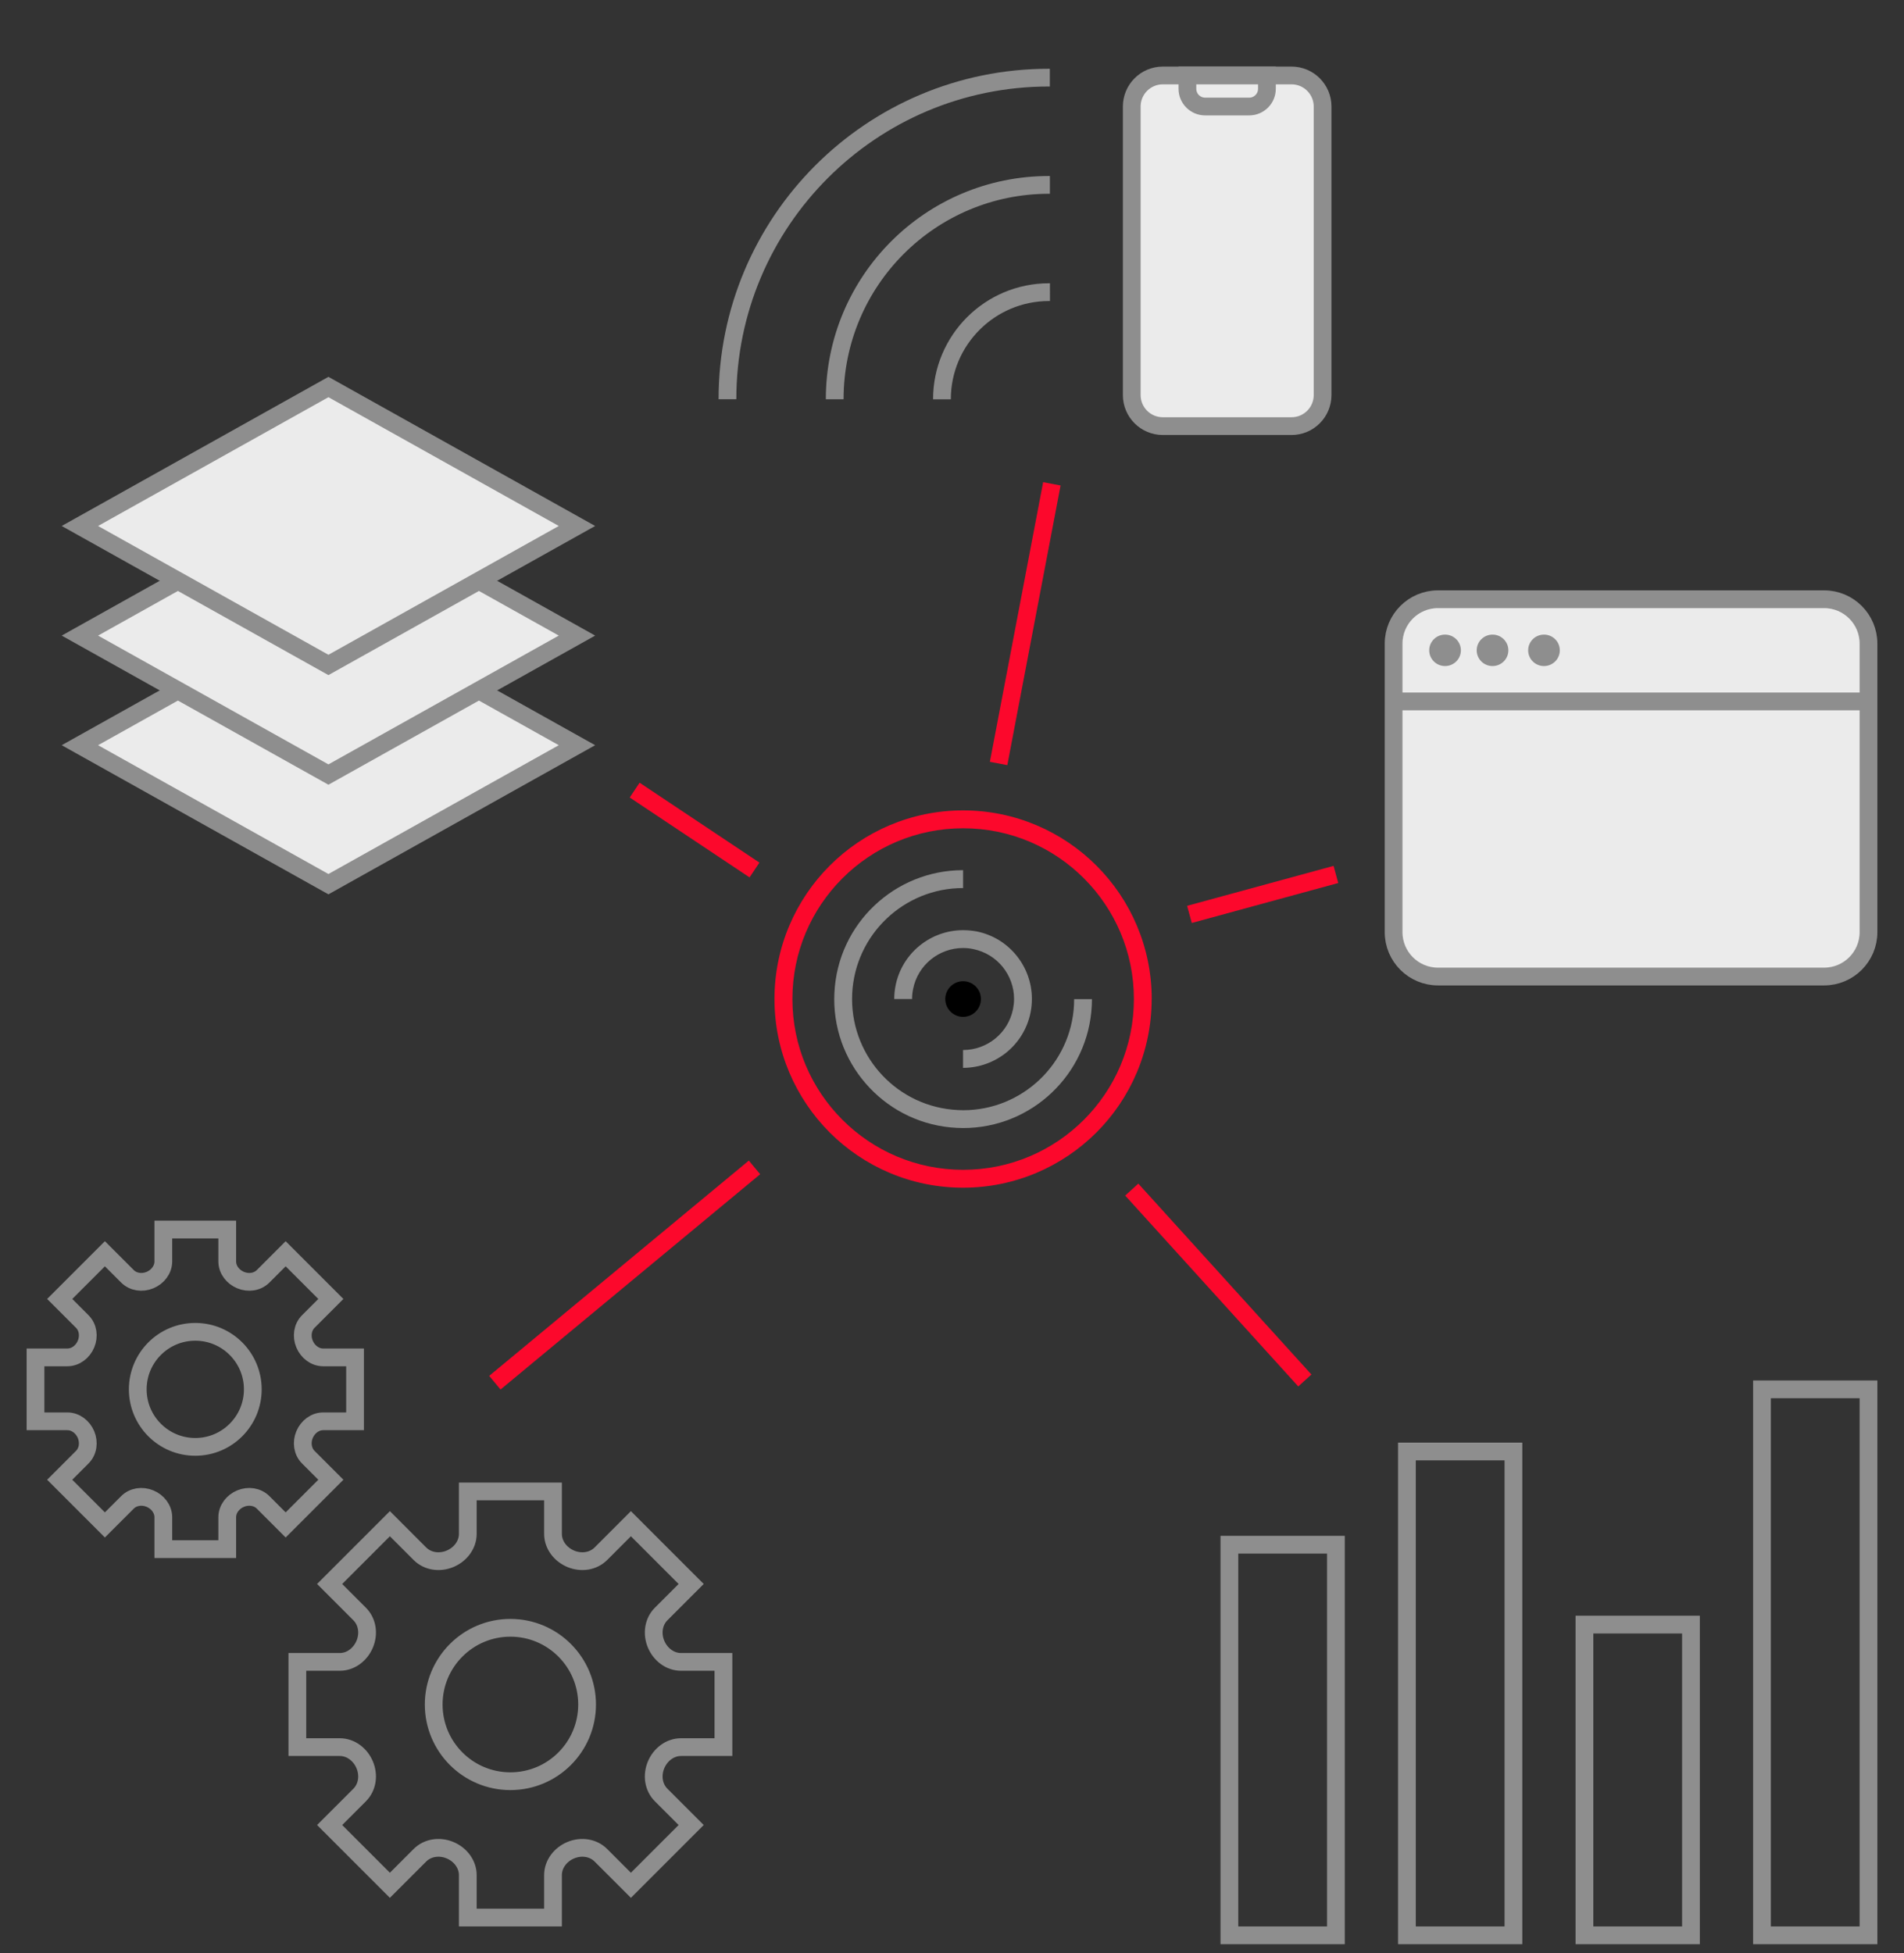
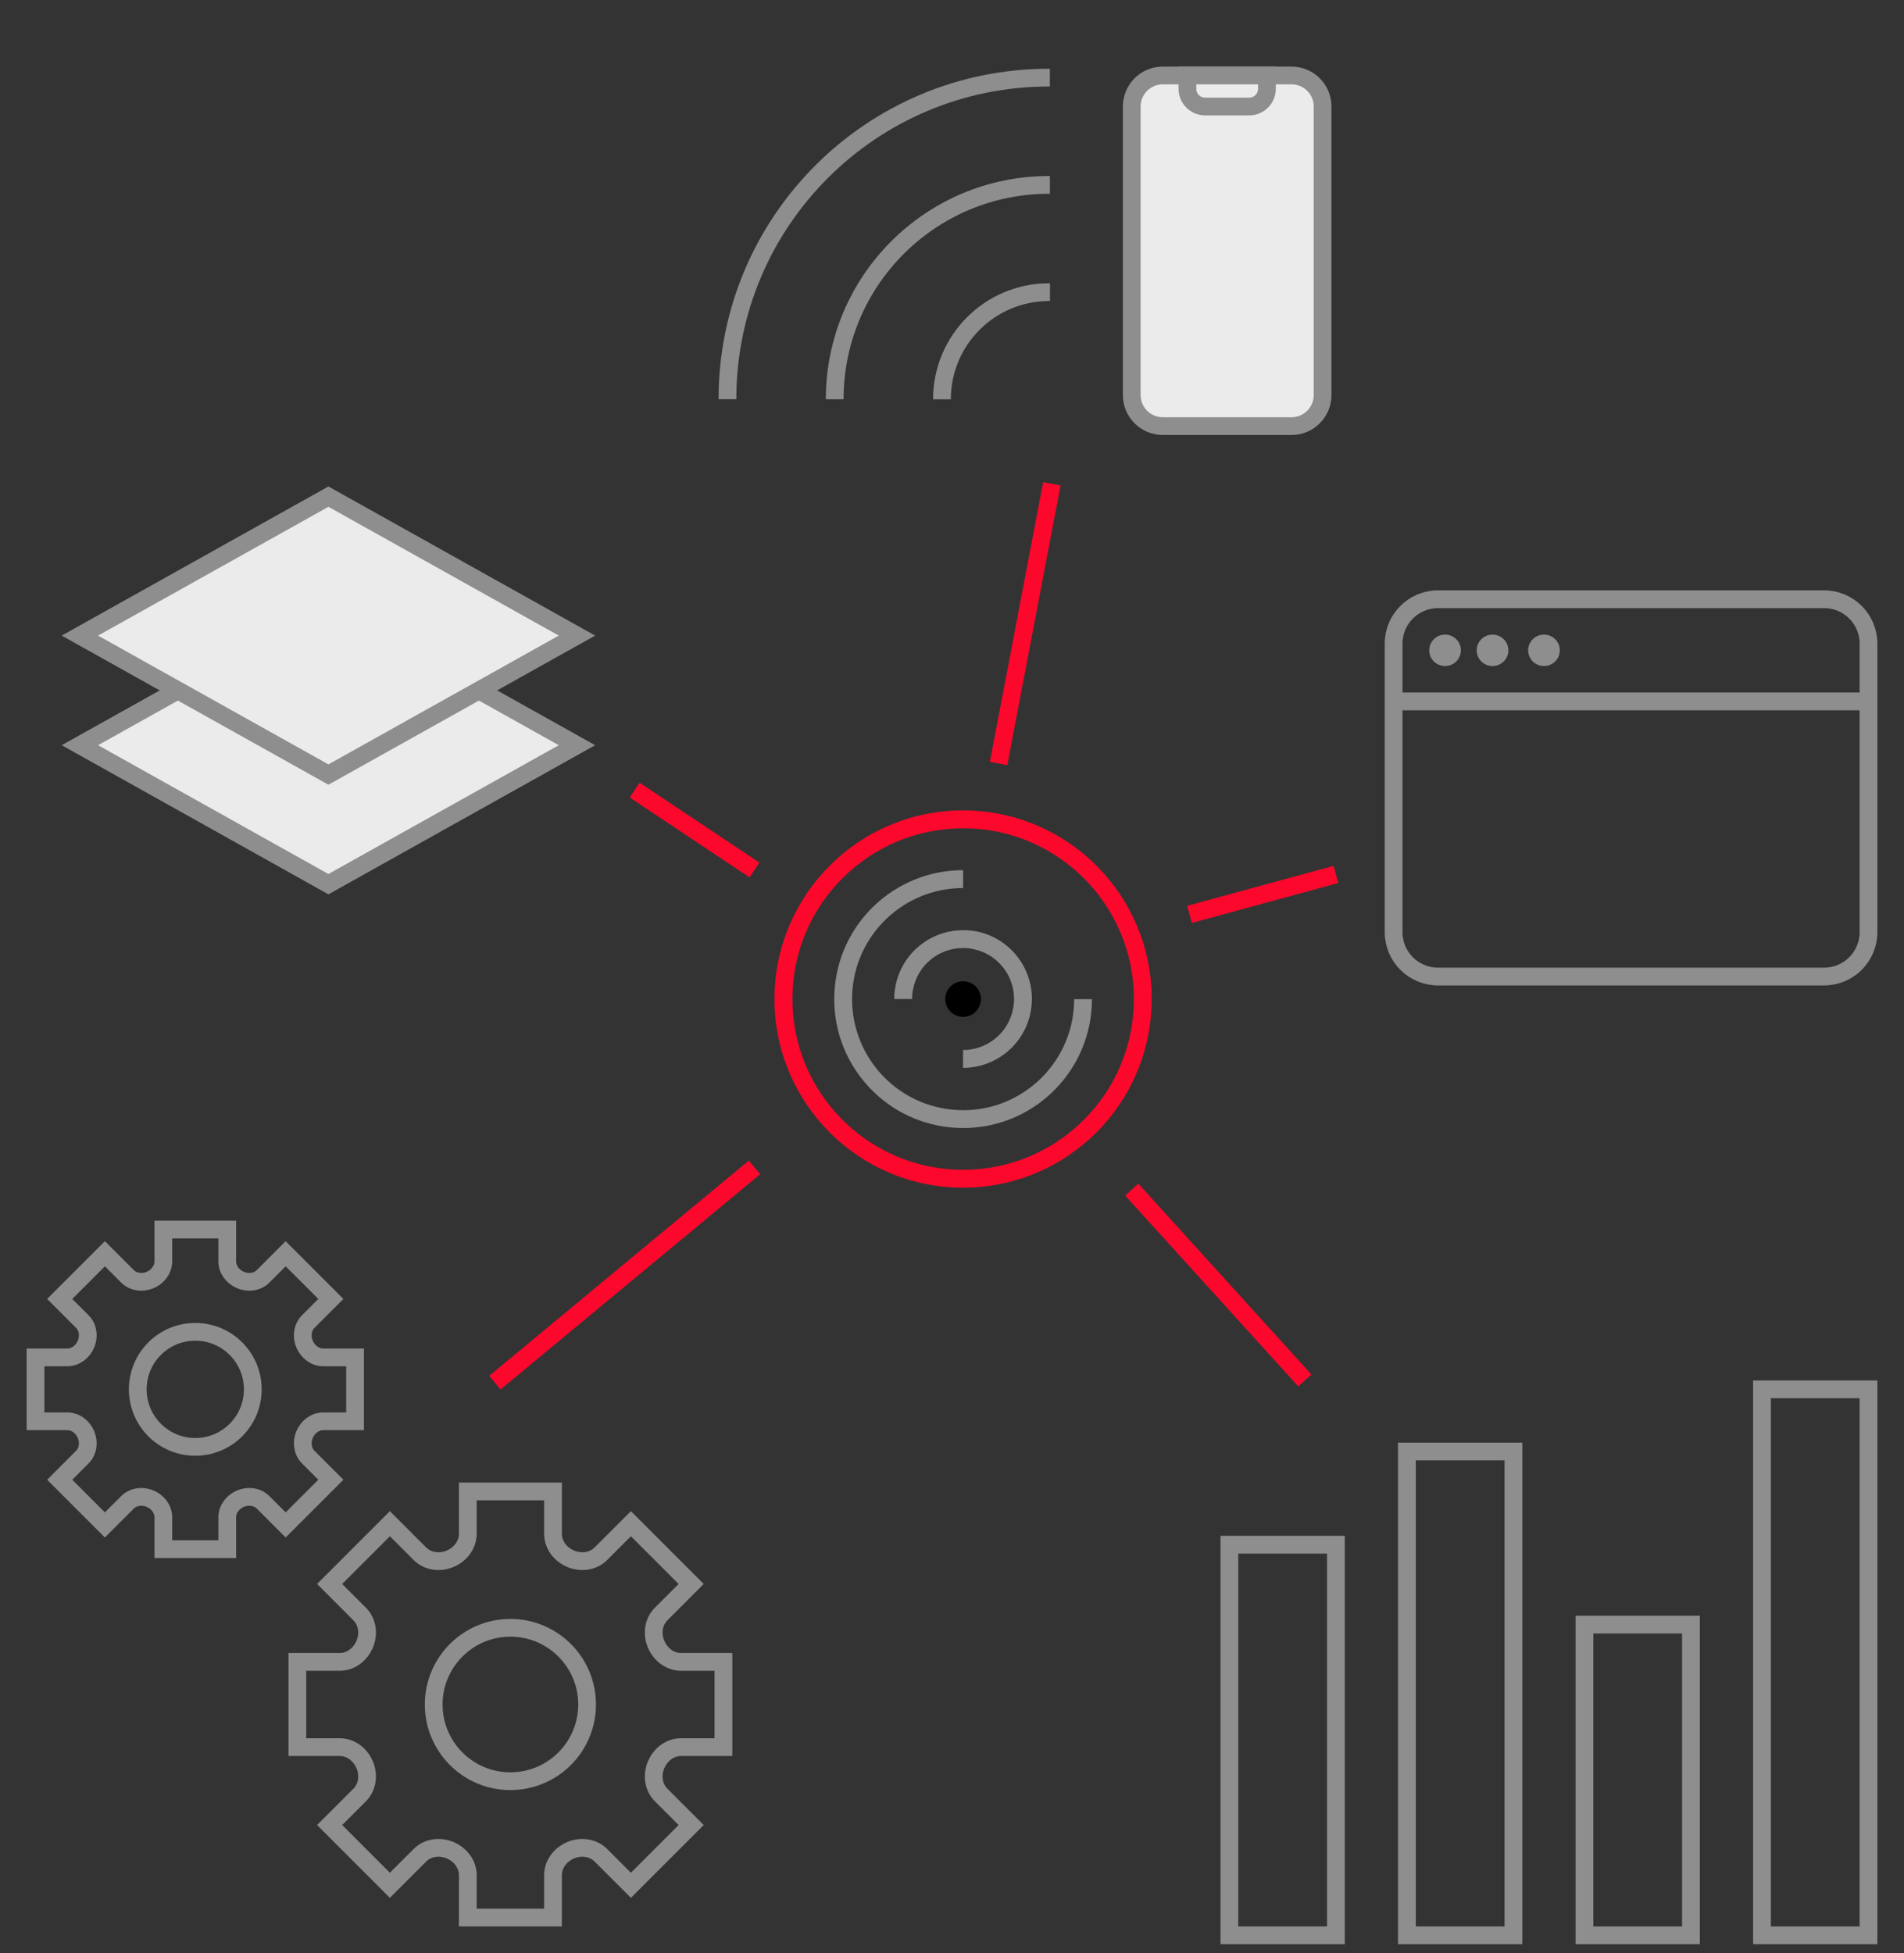
<svg xmlns="http://www.w3.org/2000/svg" width="429" height="440" viewBox="0 0 429 440" fill="none">
  <rect x="0" y="0" width="429" height="440" fill="#333333" stroke="none" />
  <path fill-rule="evenodd" clip-rule="evenodd" d="M124.6 336H105.4V345.562C105.4 348.063 103.694 350.224 101.384 351.183V351.183C99.074 352.143 96.379 351.802 94.61 350.033L87.847 343.271L74.271 356.847L81.033 363.61C82.802 365.379 83.143 368.074 82.183 370.384V370.384C81.224 372.694 79.063 374.4 76.562 374.4H67V393.6H76.562C79.063 393.6 81.224 395.306 82.183 397.616V397.616C83.143 399.926 82.802 402.621 81.033 404.391L74.271 411.153L87.847 424.729L94.61 417.967C96.379 416.198 99.074 415.857 101.384 416.817V416.817C103.694 417.776 105.4 419.937 105.4 422.438V432H124.6V422.438C124.6 419.937 126.306 417.776 128.616 416.817V416.817C130.926 415.857 133.621 416.198 135.39 417.967L142.153 424.729L155.729 411.153L148.967 404.39C147.198 402.621 146.857 399.926 147.817 397.616V397.616C148.776 395.306 150.937 393.6 153.438 393.6H163V374.4H153.438C150.937 374.4 148.776 372.694 147.817 370.384V370.384C146.857 368.074 147.198 365.379 148.967 363.61L155.729 356.847L142.153 343.271L135.391 350.033C133.621 351.802 130.926 352.143 128.616 351.183V351.183C126.306 350.224 124.6 348.063 124.6 345.562V336ZM115 401.28C124.543 401.28 132.28 393.543 132.28 384C132.28 374.457 124.543 366.72 115 366.72C105.457 366.72 97.72 374.457 97.72 384C97.72 393.543 105.457 401.28 115 401.28Z" stroke="#8E8E8E" stroke-width="4" />
  <path fill-rule="evenodd" clip-rule="evenodd" d="M51.2 277H36.8V284.172C36.8 286.048 35.521 287.668 33.788 288.387V288.387C32.055 289.107 30.034 288.852 28.707 287.525L23.635 282.453L13.453 292.635L18.525 297.707C19.852 299.034 20.107 301.055 19.387 302.788V302.788C18.668 304.521 17.048 305.8 15.172 305.8H8V320.2H15.172C17.048 320.2 18.668 321.479 19.387 323.212V323.212C20.107 324.945 19.852 326.966 18.525 328.293L13.453 333.365L23.635 343.547L28.707 338.475C30.034 337.148 32.056 336.893 33.788 337.613V337.613C35.521 338.332 36.8 339.952 36.8 341.828V349H51.2V341.828C51.2 339.952 52.479 338.332 54.212 337.613V337.613C55.945 336.893 57.966 337.148 59.293 338.475L64.365 343.547L74.547 333.365L69.475 328.293C68.148 326.966 67.893 324.945 68.613 323.212V323.212C69.332 321.479 70.952 320.2 72.828 320.2H80V305.8H72.828C70.952 305.8 69.332 304.521 68.613 302.788V302.788C67.893 301.055 68.148 299.034 69.475 297.707L74.547 292.635L64.365 282.453L59.293 287.525C57.966 288.852 55.945 289.107 54.212 288.387V288.387C52.479 287.668 51.2 286.048 51.2 284.172V277ZM44 325.96C51.158 325.96 56.96 320.158 56.96 313C56.96 305.842 51.158 300.04 44 300.04C36.842 300.04 31.04 305.842 31.04 313C31.04 320.158 36.842 325.96 44 325.96Z" stroke="#8E8E8E" stroke-width="4" />
  <path fill-rule="evenodd" clip-rule="evenodd" d="M236.543 15.491C236.481 15.49 236.42 15.49 236.359 15.49C195.219 15.468 161.886 48.8 161.908 89.94L165.908 89.942C165.888 51.012 197.43 19.469 236.361 19.49C236.422 19.49 236.483 19.49 236.545 19.491L236.543 15.491ZM236.556 39.654C236.494 39.654 236.433 39.654 236.372 39.654C208.577 39.639 186.057 62.159 186.072 89.953L190.072 89.955C190.058 64.37 210.788 43.64 236.374 43.654C236.435 43.654 236.496 43.654 236.558 43.654L236.556 39.654ZM236.569 63.817C236.507 63.817 236.446 63.817 236.384 63.817C221.935 63.809 210.227 75.516 210.235 89.966L214.235 89.968C214.228 77.728 224.146 67.81 236.387 67.817C236.448 67.817 236.509 67.817 236.571 67.817L236.569 63.817Z" fill="#8E8E8E" />
  <path d="M111.5 311.5L170 263" stroke="#FC082C" stroke-width="4" />
  <path d="M294 311L255 268" stroke="#FC082C" stroke-width="4" />
  <path d="M237 109L225 172" stroke="#FC082C" stroke-width="4" />
  <path d="M301 197L268 206" stroke="#FC082C" stroke-width="4" />
  <path d="M143 178L170 196" stroke="#FC082C" stroke-width="4" />
  <rect x="277" y="348" width="24" height="88" stroke="#8E8E8E" stroke-width="4" />
  <rect x="317" y="327" width="24" height="109" stroke="#8E8E8E" stroke-width="4" />
  <rect x="357" y="366" width="24" height="70" stroke="#8E8E8E" stroke-width="4" />
  <rect x="397" y="313" width="24" height="123" stroke="#8E8E8E" stroke-width="4" />
  <path d="M257.492 225.071H255.483C255.483 235.706 251.183 245.303 244.215 252.272C237.246 259.24 227.635 263.54 217.013 263.54C206.378 263.54 196.781 259.24 189.812 252.272C182.844 245.303 178.544 235.692 178.544 225.071C178.544 214.435 182.844 204.838 189.812 197.869C196.781 190.901 206.392 186.601 217.013 186.601C227.649 186.601 237.246 190.901 244.215 197.869C251.183 204.838 255.483 214.449 255.483 225.071H257.492H259.5C259.5 213.344 254.742 202.709 247.059 195.025C239.376 187.342 228.727 182.571 217 182.571C205.273 182.571 194.638 187.329 186.955 195.012C179.258 202.709 174.5 213.344 174.5 225.071C174.5 236.797 179.258 247.433 186.941 255.129C194.624 262.812 205.26 267.571 216.987 267.571C228.713 267.571 239.349 262.812 247.045 255.129C254.728 247.446 259.487 236.811 259.487 225.071H257.492Z" fill="#FC082C" />
  <path d="M217.001 196.036H216.974C209.291 196.036 202.228 199.056 197.011 204.016C191.781 208.963 188.385 215.878 188.007 223.642C187.98 224.141 187.967 224.612 187.967 225.111C187.967 232.794 190.986 239.857 195.946 245.074C200.893 250.304 207.808 253.714 215.572 254.091C216.057 254.118 216.543 254.132 217.028 254.132C224.711 254.132 231.774 251.112 236.991 246.152C242.207 241.205 245.617 234.29 245.995 226.54C246.022 226.055 246.035 225.569 246.035 225.098H242.018C242.018 225.515 242.005 225.92 241.992 226.338C241.83 229.681 241.008 232.848 239.673 235.692C238.339 238.55 236.479 241.097 234.227 243.241C229.712 247.514 223.66 250.115 217.028 250.115C216.61 250.115 216.192 250.102 215.761 250.075C209.062 249.738 203.131 246.813 198.858 242.311C194.585 237.808 191.997 231.743 191.984 225.111C191.984 224.693 191.997 224.275 192.011 223.844C192.348 217.145 195.273 211.214 199.775 206.941C204.277 202.668 210.342 200.067 216.974 200.067H217.001V196.036Z" fill="#8E8E8E" />
  <path d="M216.986 209.556C213.361 209.556 209.923 210.837 207.214 213.034C204.505 215.231 202.51 218.371 201.782 222.051C201.58 223.062 201.485 224.073 201.485 225.071H205.502C205.502 224.329 205.57 223.588 205.731 222.833V222.82C206.27 220.083 207.74 217.778 209.748 216.147C211.757 214.516 214.304 213.573 216.986 213.573C217.728 213.573 218.483 213.64 219.237 213.802C221.974 214.355 224.279 215.81 225.91 217.819C227.541 219.827 228.484 222.375 228.484 225.044C228.484 225.785 228.403 226.54 228.255 227.308C227.702 230.044 226.247 232.349 224.238 233.98C222.23 235.611 219.682 236.555 217 236.555H216.986V240.572H217C220.626 240.572 224.063 239.291 226.772 237.094C229.482 234.897 231.477 231.756 232.205 228.076C232.407 227.052 232.501 226.041 232.501 225.03C232.501 221.404 231.221 217.967 229.023 215.258C226.826 212.548 223.686 210.553 220.006 209.826C219.008 209.65 217.984 209.556 216.986 209.556Z" fill="#8E8E8E" />
  <path d="M221.016 225.07C221.016 227.294 219.21 229.087 216.999 229.087C214.789 229.087 212.982 227.281 212.982 225.07C212.982 222.846 214.789 221.054 216.999 221.054C219.21 221.054 221.016 222.846 221.016 225.07Z" fill="black" />
  <path d="M74 136.578L130 167.884L74 199.19L18 167.884L74 136.578Z" fill="#EBEBEB" stroke="#8E8E8E" stroke-width="4" />
  <path d="M74 111.884L130 143.19L74 174.496L18 143.19L74 111.884Z" fill="#EBEBEB" stroke="#8E8E8E" stroke-width="4" />
-   <path d="M74 87.19L130 118.496L74 149.802L18 118.496L74 87.19Z" fill="#EBEBEB" stroke="#8E8E8E" stroke-width="4" />
-   <path d="M411 135C416.523 135 421 139.477 421 145L421 158.021L421 210C421 215.523 416.523 220 411 220L324 220C318.477 220 314 215.523 314 210L314 158.021L314 145C314 139.477 318.477 135 324 135L411 135Z" fill="#EBEBEB" />
  <path d="M314 158.021L314 210C314 215.523 318.477 220 324 220L411 220C416.523 220 421 215.523 421 210L421 158.021M314 158.021L314 145C314 139.477 318.477 135 324 135L411 135C416.523 135 421 139.477 421 145L421 158.021M314 158.021L421 158.021" stroke="#8E8E8E" stroke-width="4" />
  <ellipse cx="325.592" cy="146.51" rx="3.567" ry="3.542" fill="#8E8E8E" />
  <ellipse cx="336.291" cy="146.51" rx="3.567" ry="3.542" fill="#8E8E8E" />
  <ellipse cx="347.883" cy="146.51" rx="3.567" ry="3.542" fill="#8E8E8E" />
  <path d="M291 17C294.866 17 298 20.134 298 24L298 89C298 92.866 294.866 96 291 96L262 96C258.134 96 255 92.866 255 89L255 24C255 20.134 258.134 17 262 17L291 17Z" fill="#EBEBEB" stroke="#8E8E8E" stroke-width="4" />
  <path d="M285.458 17L285.458 20C285.458 22.209 283.667 24 281.458 24L271.541 24C269.332 24 267.541 22.209 267.541 20L267.541 17L285.458 17Z" fill="#EBEBEB" stroke="#8E8E8E" stroke-width="4" />
</svg>